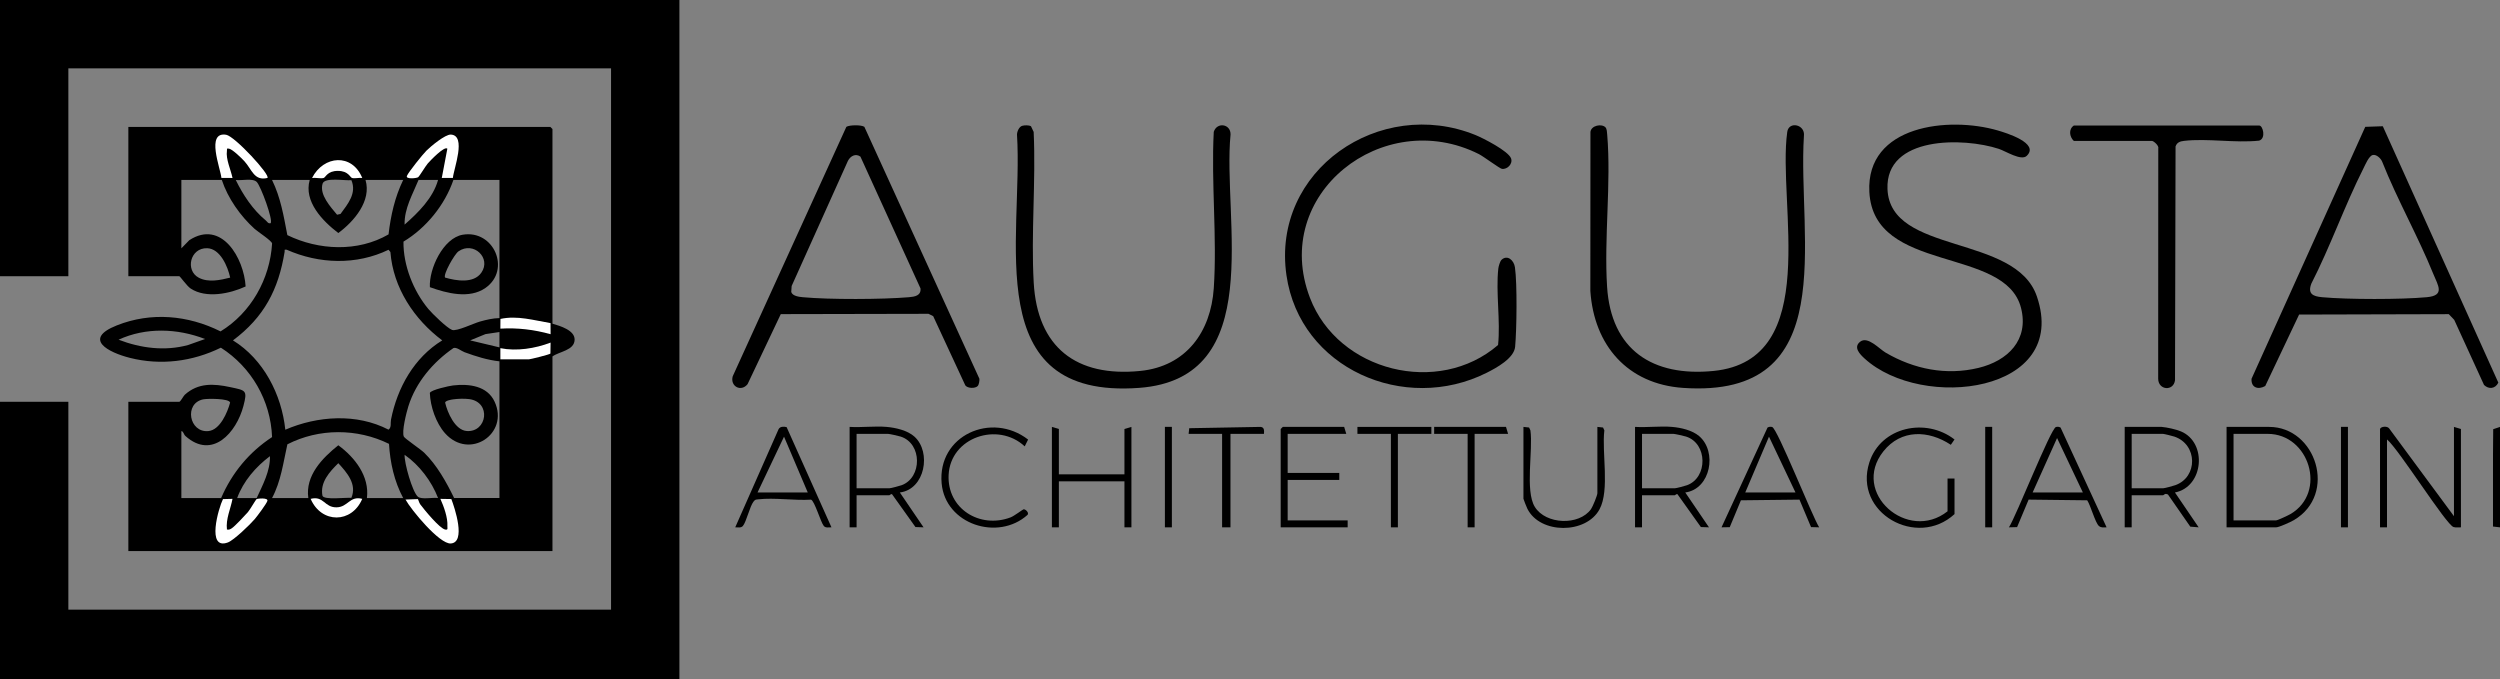
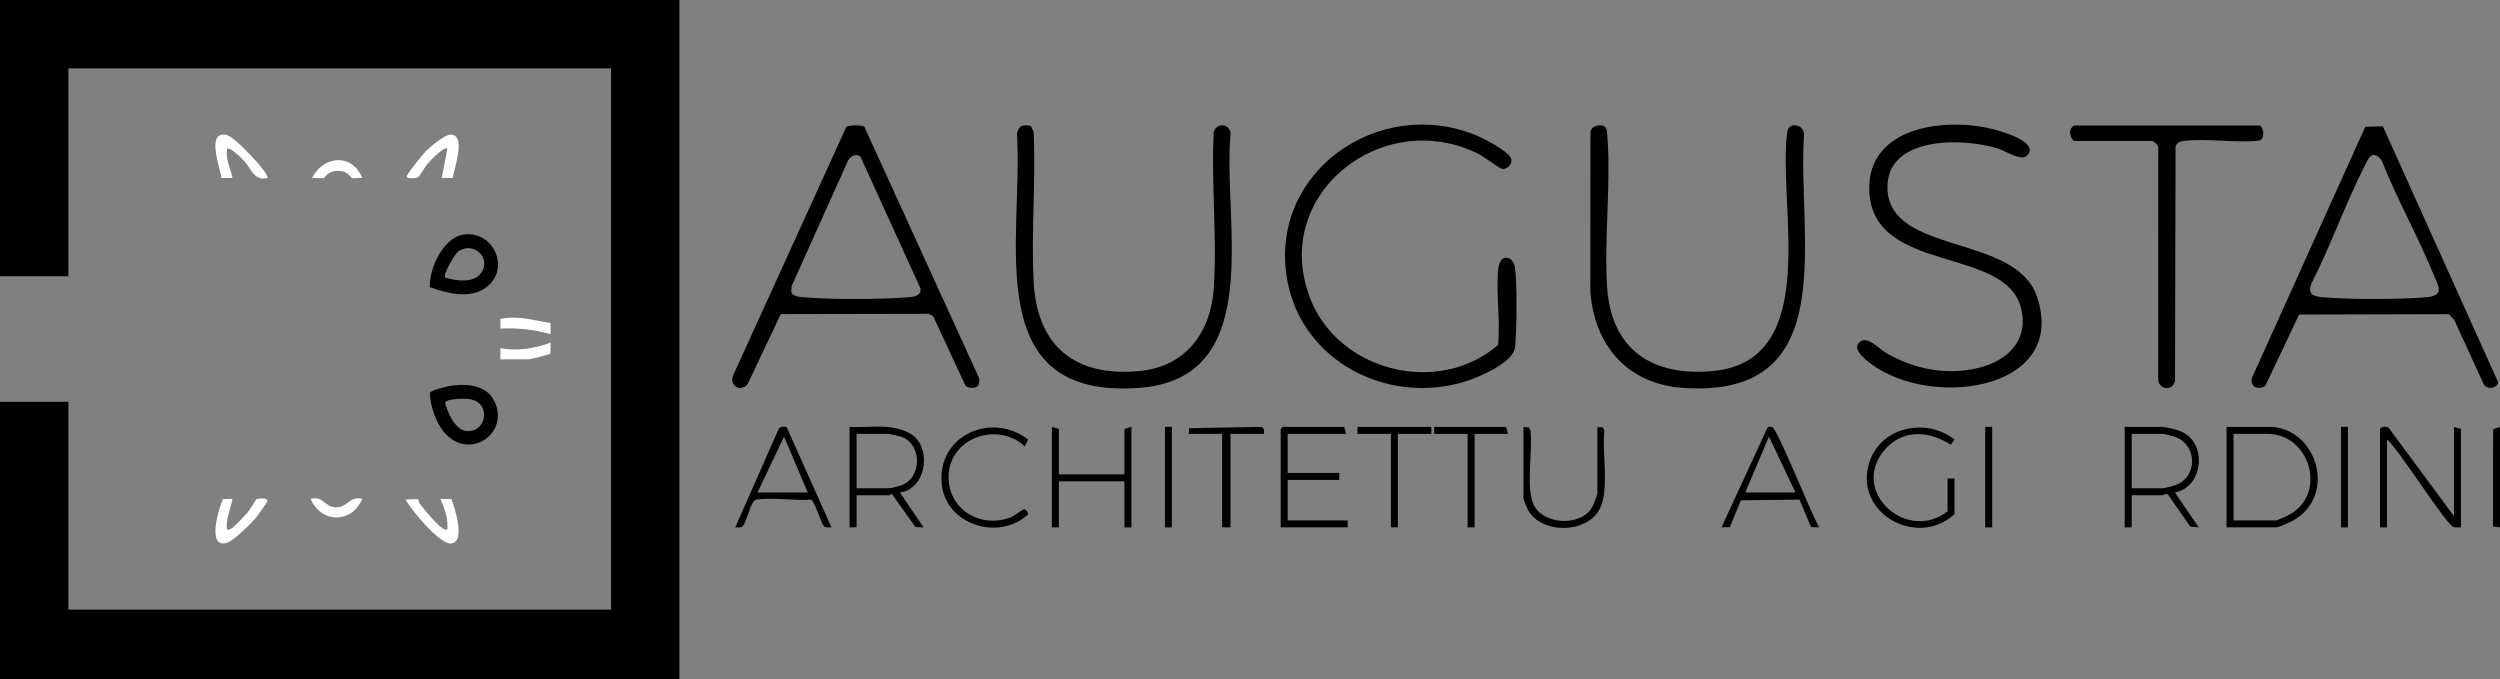
<svg xmlns="http://www.w3.org/2000/svg" id="Livello_1" data-name="Livello 1" viewBox="0 0 1792 487">
  <rect x="0" y="0" width="1792" height="487" fill="#808080" stroke="none" />
  <defs>
    <style>
      .cls-1 {
        fill: #fff;
      }
    </style>
  </defs>
  <g>
    <path d="M1623.72,276.7c-5.09,2.9-10.27,1.17-9.81-5.21l81.51-180.57,12.58-.43,82.8,183.78c-2.14,4.47-6.85,4.96-10.25,1.67l-21.35-46.65-3.9-4.1-107.3.29-24.28,51.21ZM1700.71,111.14c-2.7.68-5.31,7.01-6.57,9.5-13.47,26.66-23.69,55.94-37.36,82.63-2.79,7.33,1.08,9.16,7.68,9.76,18.47,1.7,56.61,1.71,75.08,0,13.24-1.22,8.04-8.33,4.64-16.71-10.91-26.93-25.86-53.24-36.62-80.38-.92-2.36-4.13-5.49-6.84-4.81Z" />
    <path d="M700.76,276.76c-1.76,1.77-7.08,1.73-8.81-.49l-23.05-49.67-3.34-1.66-105.9.22-23.8,50.2c-4.68,5.84-12.64,1.58-10.65-5.63l81.46-178.81c2.23-1.43,10.83-1.51,12.91,0l82.47,180.61c.07,1.45-.29,4.22-1.29,5.22ZM616.75,112.27c-3.45-2.51-7.22-.41-8.95,3.03l-40.34,89.68-.3,4.32c.88,2.94,5.69,3.5,8.31,3.74,19.13,1.77,56.82,1.62,76.08,0,4.11-.35,8.75-1.09,8.27-6.29l-43.06-94.48Z" />
    <path d="M1076.26,186.27c4.16-3.93,8.91.21,9.65,5.33,1.69,11.72,1.27,44.64.14,56.95-.76,8.28-13.39,15.13-20.36,18.64-58.82,29.58-133.89-3.05-143.55-69.82-10.92-75.42,67.01-128.42,135.55-100.55,5.62,2.29,23.41,11.41,25.42,16.67,1.47,3.86-2.63,8.13-6.54,7.55-1.61-.24-13.18-8.9-16.51-10.58-68.66-34.53-149.5,28.7-121.07,103.07,20.21,52.85,92.12,70.64,134.82,33.77,1.82-17.46-1.72-37.71.18-54.82.17-1.56,1.25-5.23,2.28-6.21Z" />
    <path d="M1452.74,111.74c-3.98,3.78-15.09-3.42-19.96-5.02-25.16-8.3-81.36-9.41-79.83,28.83,1.89,47.19,91.76,32,107.08,76.92,23.63,69.29-82.27,82.19-123.51,44.51-3.22-2.95-8.34-8.01-3.12-12.06,5.41-4.2,13.56,5.13,18.29,7.89,20.29,11.84,43.36,16.48,66.5,10.9,20.94-5.05,36.29-20.02,30.5-42.91-11.25-44.53-105.73-24.35-108.74-83.25-2.45-47.94,57.03-54.25,92.03-44.04,5.84,1.7,30.31,9.15,20.75,18.24Z" />
    <path d="M732.69,90.2c1.63-.5,4.86-.57,6.32.3l1.92,4.07c1.65,35.52-1.96,72.65.03,107.97,2.6,46.35,30.42,67.96,76.42,63.34,32.76-3.29,50.55-27.83,52.66-59.34,2.44-36.35-1.93-75.38-.02-112.02,2.29-7.23,12.2-5.76,12.04,1.91-5.97,60.71,26.4,174.81-65.52,181.6-115.23,8.52-82.88-107.32-87.56-181.56.05-2.23,1.47-5.59,3.71-6.28Z" />
    <path d="M1150.76,91.24c1.1,1.1,1.15,3.67,1.28,5.22,2.94,34.85-2.32,73.82-.08,109.08,2.88,45.28,32.62,64.72,76.42,60.34,78.21-7.84,45.52-119.89,52.72-171.32,1.11-7.92,13-5.39,11.95,2.9-4.71,73.57,27.39,188.42-86.59,180.59-39.85-2.74-63.88-30.49-66.5-69.5l.07-114.02c.56-4.59,7.94-6.08,10.74-3.29Z" />
    <path d="M1486.5,90h133c2.51,0,5,9.23-.19,10.81-17.05,1.84-37.17-1.79-53.83.17-2.85.34-4.98,1.06-6.04,3.96l-.39,167.61c-1.04,8.02-11.91,7.3-12.07-1.03l.07-165.07c.7-1.97-3.34-5.45-4.55-5.45h-56c-3.15-2.95-3.85-8.4,0-11Z" />
    <g>
      <path d="M1792,306v72l-5.02-.58c.13-23.26-.18-46.55.15-69.78l4.86-1.64Z" />
      <path d="M1706,307.5c.57-1.86,5.13-2.26,6.48-.48l46.52,62.98v-64l5,1.5v70.5c-1.73-.04-3.59.28-5.29-.21-5.28-1.53-39.47-56.13-47.71-62.79v63h-5v-70.5Z" />
      <path d="M1596,378v-72h30.5c33.64,0,49.21,48.24,17.8,66.8-2.31,1.36-10.67,5.2-12.8,5.2h-35.5ZM1601,373h30.5c1.1,0,8.83-3.64,10.42-4.58,26.26-15.57,13.44-57.42-16.42-57.42h-24.5v62Z" />
      <path d="M1549.5,306c3.86.34,10.13,1.7,13.78,3.22,19.07,7.96,16.39,39.78-4.28,43.79l17,24.98-6-.49-16.02-23.06-1.43-.44c-.95.03-1.75,1-2.06,1h-22.5v23h-5v-72h26.5ZM1528,350h22.5c1.08,0,7.27-1.69,8.77-2.23,16.27-5.81,16.05-29.17-.72-34.83-1.22-.41-7.31-1.94-8.06-1.94h-22.5v39Z" />
      <path d="M635.5,306c6.54.56,15.02,2.5,20,7,12.23,11.06,7.63,37.75-10.49,40.01l16.99,24.98-5.8-.2-16.85-23.62c-.92-.11-1.58.83-1.85.83h-23.5v23h-5v-72c8.61.53,17.99-.72,26.5,0ZM614,350h23.5c1.01,0,7.37-1.68,8.79-2.21,14.73-5.4,14.86-29.92-.73-34.86-1.49-.47-7.99-1.94-9.06-1.94h-22.5v39Z" />
-       <path d="M1198.5,306c6.38.54,14.45,2.36,19.42,6.58,13.11,11.12,8.39,37.94-9.92,40.43l16.99,24.98-5.8-.2-16.85-23.62c-.92-.11-1.58.83-1.85.83h-23.5v23h-5v-72c8.61.53,17.99-.72,26.5,0ZM1177,350h23.5c1.01,0,7.37-1.68,8.79-2.21,14.93-5.48,14.78-29.94-.73-34.86-1.49-.47-7.99-1.94-9.06-1.94h-22.5v39Z" />
      <polygon points="965 311 923 311 923 339 960 339 960 344 923 344 923 373 966 373 966 378 918 378 918 307.5 919.5 306 963.5 306 965 311" />
-       <path d="M1510,377.99c-1.95.02-3.84.49-5.51-.98-2.67-2.36-5.92-14.71-8.38-18.39l-41.99-.5-8.27,19.72-5.84.15c5.08-7.76,29.88-70.66,33.66-71.89,1.13-.37,2.32-.2,3.35.38l32.99,71.51ZM1457,353h36l-18.49-39.01-17.51,39.01Z" />
      <path d="M563.85,306.16l32.14,71.83c-1.75-.08-4.15.64-5.5-.99-2.22-2.66-6.58-17.96-9.15-18.85-11.91.76-26.31-1.57-37.9-.22-1.84.21-2.13.11-3.34,1.66-2.64,3.37-5.08,14.39-7.59,17.41-1.36,1.63-3.76.9-5.5.99l31.09-70.39c1.12-2,3.71-1.96,5.75-1.44ZM579,353l-17.01-40-18.99,40h36Z" />
      <path d="M1304,377.99l-5.84-.16-8.3-19.7-41.97.49-8.01,19.26-5.89.11,32.98-71.52c1.03-.58,2.22-.75,3.35-.38,3.78,1.24,28.63,63.93,33.66,71.89ZM1287,353l-18.99-40-17.01,40h36Z" />
      <polygon points="759 340 806 340 806 307.5 811 306 811 378 806 378 806 345 759 345 759 378 754 378 754 306 759 307.5 759 340" />
      <path d="M1401,368.5c-26.83,24.75-72.67-.76-61.05-37.05,8.2-25.61,40.61-32.33,61.04-16.43l-2.64,3.82c-15.97-10.57-35.65-11.29-48.33,4.68-23.62,29.75,17.53,65.58,45.98,42.98v-23.5h5v25.5Z" />
      <path d="M1145,306l4.06.44.94,2.06c-1.93,15.72,3.97,42.75-3.45,56.55-9.6,17.85-42.59,17.95-51.73-.37-.47-.94-2.82-6.8-2.82-7.18v-51.5l4.06.44.94,2.06c2.01,14.03-3.99,43.29,3.16,54.84,7.87,12.7,31.72,13.59,40.27,1.6,1.2-1.68,4.57-9.86,4.57-11.43v-47.5Z" />
      <path d="M736.94,315.09l-2.42,4.86c-19.24-17.9-53.24-6.54-54.55,20.49-1.17,24.15,22.36,38.76,44.41,30.42,2.61-.99,8.74-5.69,9.27-5.78,1.4-.25,4.13,2.36,2.93,3.94-21.2,19.11-58.95,6.89-61.61-22.48-3.13-34.53,35.85-51.71,61.98-31.45Z" />
      <path d="M906,311h-24v67h-6v-67h-24l.44-4.06,51.06-.94c2.84.22,2.66,2.6,2.5,5Z" />
      <polygon points="1026 306 1026 311 1002 311 1002 378 997 378 997 311 973 311 973 306 1026 306" />
      <polygon points="1081 311 1057 311 1057 378 1052 378 1052 311 1028 311 1028 306 1079.5 306 1081 311" />
      <rect x="1423" y="305.97" width="5" height="72.03" />
      <rect x="1678" y="305.97" width="5" height="72.03" />
      <rect x="835" y="305.97" width="5" height="72.03" />
    </g>
  </g>
  <g>
    <polygon points="487 0 487 487 0 487 0 288 49 288 49 437 438 437 438 49 49 49 49 198 0 198 0 0 487 0" />
    <g>
      <path d="M324.78,276.28c11.38-1.29,24.44.19,29.77,11.68,10.65,22.91-18.08,42.21-35.57,22.57-6.44-7.23-10.56-19.21-10.86-28.88.75-2.19,13.86-5.05,16.66-5.37ZM324.77,286.27c-1.35.2-5.41.87-5.71,2.3,1.68,7.18,7.11,19.81,15.56,20.39,14.52,1,17.77-20.68,1.79-22.87-3.29-.45-8.32-.31-11.64.18Z" />
      <path d="M308.14,205.86c-.72-13.11,9.5-35.25,23.59-37.62,22.24-3.74,34.84,25.21,16.2,38.19-11.49,8-27.66,3.8-39.79-.58ZM319.02,198.96c7.98,2.33,20.44,4.42,25.98-3.46,7.4-10.52-5.59-22.82-16.35-15.35-2.88,2-11.16,16.62-9.63,18.81Z" />
-       <path d="M396,232c5.44,1.64,16.04,4.66,15.89,11.52-.17,7.71-11.08,8.42-15.89,11.98v139.5H92v-107h36.5c.87,0,2.97-4.14,3.96-5.04,9.58-8.64,20.6-8.03,32.55-5.47,11.21,2.4,12.47,2.11,9.48,13.5-4.99,19.03-22.24,38.77-41.55,21.57-1.41-1.26-1.36-3.39-2.94-3.55v48h28.5c7.79-18.08,20.1-32.93,36.52-43.71-.99-26.17-14.8-50.08-36.7-64.08-20.39,9.98-43.18,12.89-65.31,7.28-15.22-3.86-33.96-13.47-9.27-23.26,24.57-9.75,50.99-7.35,74.35,4.31,21.82-13.35,35.41-37.52,36.94-63.03-.39-2.08-10.13-8.3-12.56-10.49-10.18-9.19-19.19-22-23.47-35.03h-29v49l5.68-5.82c23.18-15.07,39.18,12.93,40.38,33.16-11.31,5.25-28.35,8.75-39.39,1.49-2.77-1.82-7.57-8.83-8.17-8.83h-36.5v-107h302.5l1.5,1.5v139.5ZM193.99,160c1.95-2.2-7.03-26.59-9.94-29.55s-10.94-.83-15.05-1.44c5.16,10.64,12.29,21.43,21.5,28.99,1.13.93,1.61,2.43,3.5,1.99ZM222,129h-27c6.21,12.73,8.33,25.78,10.97,39.53,22.51,10.96,50.53,12.26,72.54-.52,1.57-13.58,4.53-26.69,10.49-39.01h-27c4.42,14.96-8.17,29.66-19.5,38.04-11.3-8.62-24.9-22.62-20.5-38.04ZM251.86,129.14c-4.42.56-19.18-2.36-20.65,2.56-2.37,7.89,5.81,16.67,10.39,22.21l2.48-.55c5.21-7.1,11.79-14.82,7.78-24.23ZM314,129h-14c-4.21,10.32-10.25,20.37-9.99,32,9.86-8.64,20.4-19.08,23.99-32ZM358,129h-33c-6.19,18-19.51,34.4-35.79,44.2-.23,16.93,7.08,35.35,17.82,48.27,2.76,3.32,13.48,13.77,17.03,15.02,3.31,1.17,15.3-4.67,19.95-5.99s9.31-2.39,14-2.5v-99ZM165,198.99c-1.73-7.94-7.14-20.78-16.5-21.07-12.23-.38-15.9,15.91-6.05,21.13,6.88,3.65,15.49,1.72,22.55-.06ZM317,243.99c-20.16-15.09-35.16-37.68-37.15-63.33l-1.34-1.63c-23,11.14-49.84,10.26-73.01-.04-2.14-.24-1.26.19-1.48,1.51-4.4,27.09-14.74,46.85-37.02,63.49,21.84,13.46,34.89,38.78,37.51,64.03,23.17-9.99,51.2-11.86,73.99-.04,2.27-1.69,1.26-4.65,1.77-7.2,4.54-22.88,16.57-44.45,36.72-56.79ZM146.99,243.01c-19.81-7.69-42.47-8.51-62,.49,15.91,6.1,33.17,8.36,49.83,3.82l12.17-4.31ZM358,238l-10.01,1.49-10.98,4.5,20.99,5.01v-11ZM358,259c-8.63-.92-16.88-3.57-24.98-6.52-2.41-.88-5.68-3.79-7.96-3.01-14.67,10.13-26.91,24.49-32.34,41.74-1.35,4.28-4.94,18.34-3.22,21.8.67,1.35,12.15,9.14,14.53,11.46,9.18,8.96,15.92,21.09,21.48,32.52h32.5v-98ZM145.73,286.23c-14.04,2.85-10.18,24.11,3.68,22.76,8.36-.81,13.65-13.39,15.53-20.41-.65-3.09-16.35-2.92-19.21-2.34ZM195,357h26c-2.27-16.11,10.01-28.64,21.49-37.83,11.87,8.66,22.49,22.27,20.51,37.83h26c-6.39-11.95-9.36-25.34-10.16-38.84-22.82-11.22-50.18-11.26-72.85.33-2.93,13.07-4.58,26.51-10.99,38.51ZM314,356.99c-4.62-12.05-13.39-23.62-23.98-30.99-.28,5.94,5.53,26.49,9.48,30.01,2.54,2.26,10.84.39,14.51.98ZM170,357h14c4.26-9.29,9.82-19.49,9.49-30.01-10.21,7.66-19.09,17.95-23.49,30.01ZM251.86,356.86c4.17-9.74-3.15-18.12-9.36-24.84-6.24,6.12-13.25,13.76-11.36,23.34,1.06,3.21,17.02,1.11,20.71,1.5Z" />
      <path class="cls-1" d="M394.62,231.61l.04,7.95c-11.88-3.3-23.63-4.73-36-3.99l.06-6.96c12.01-2.64,24.09,1.02,35.9,2.99Z" />
      <path class="cls-1" d="M358.67,257.57v-8c11.6,2.35,24.99.23,35.99-4l-.12,7.87c-.43.67-14.51,4.13-15.37,4.13h-20.5Z" />
      <path class="cls-1" d="M166.66,357.58c-1.38,7.34-4.88,14.29-3.99,21.99,1.55.29,2.32-.15,3.54-.95,2.1-1.36,9.45-9.19,11.48-11.52,1.58-1.83,5.69-9.03,6.18-9.31.8-.47,8.55-1.21,7.79,1.27-.64,2.07-7.2,10.84-9.02,12.99-3.28,3.88-14.99,15.16-19.26,16.76-15.64,5.86-6.7-24.67-3.55-31.06l6.83-.17Z" />
      <path class="cls-1" d="M299.51,357.73c.29.19.92,2.71,1.71,3.77,2.83,3.78,13.95,17.41,17.93,18.09,2.25.39,1.44-1.01,1.54-2.52.37-5.94-2.56-14.03-5.03-19.48l7.86.13c2.41,6.29,10.72,31.17-.44,31.85-8.08.49-28.33-24.04-32.42-31.49l8.84-.34Z" />
      <path class="cls-1" d="M259.66,357.58c-7.44,17.68-29.27,17.92-36.99,0,9.48-2.41,9.72,6.17,18.51,6.08,8.27-.08,9.42-8.46,18.49-6.08Z" />
      <path class="cls-1" d="M324.63,127.53l-7.96.04,3.99-20.99c-2.07-2.18-12.41,8.76-13.97,10.52-1.65,1.87-6.09,9.4-7.03,9.97-1.26.76-8.98,1.54-7.98-.98,1.07-2.7,11.41-15.52,13.95-18.06,3.07-3.08,13.51-11.78,17.54-11.57,11.41.61,2.05,24.52,1.46,31.06Z" />
      <path class="cls-1" d="M191.67,127.56c-9.5,2.35-11.13-6.13-16.49-12-1.97-2.16-8.5-8.53-11-9-2-.38-1.34.27-1.52,1.5-.89,6.1,2.8,13.55,4,19.51l-7.95-.04c-.68-6.92-11.31-33.34,3.38-30.94,6.2,1.01,32.1,29.11,29.57,30.97Z" />
      <path class="cls-1" d="M259.66,127.57c-2.19-.33-5.34.54-7.28.02-1.5-.41-2.56-5.1-10.21-5.1s-8.7,4.69-10.21,5.1c-2.16.58-5.84-.4-8.29-.02,8.32-16.25,28.77-17.83,35.99,0Z" />
    </g>
  </g>
</svg>